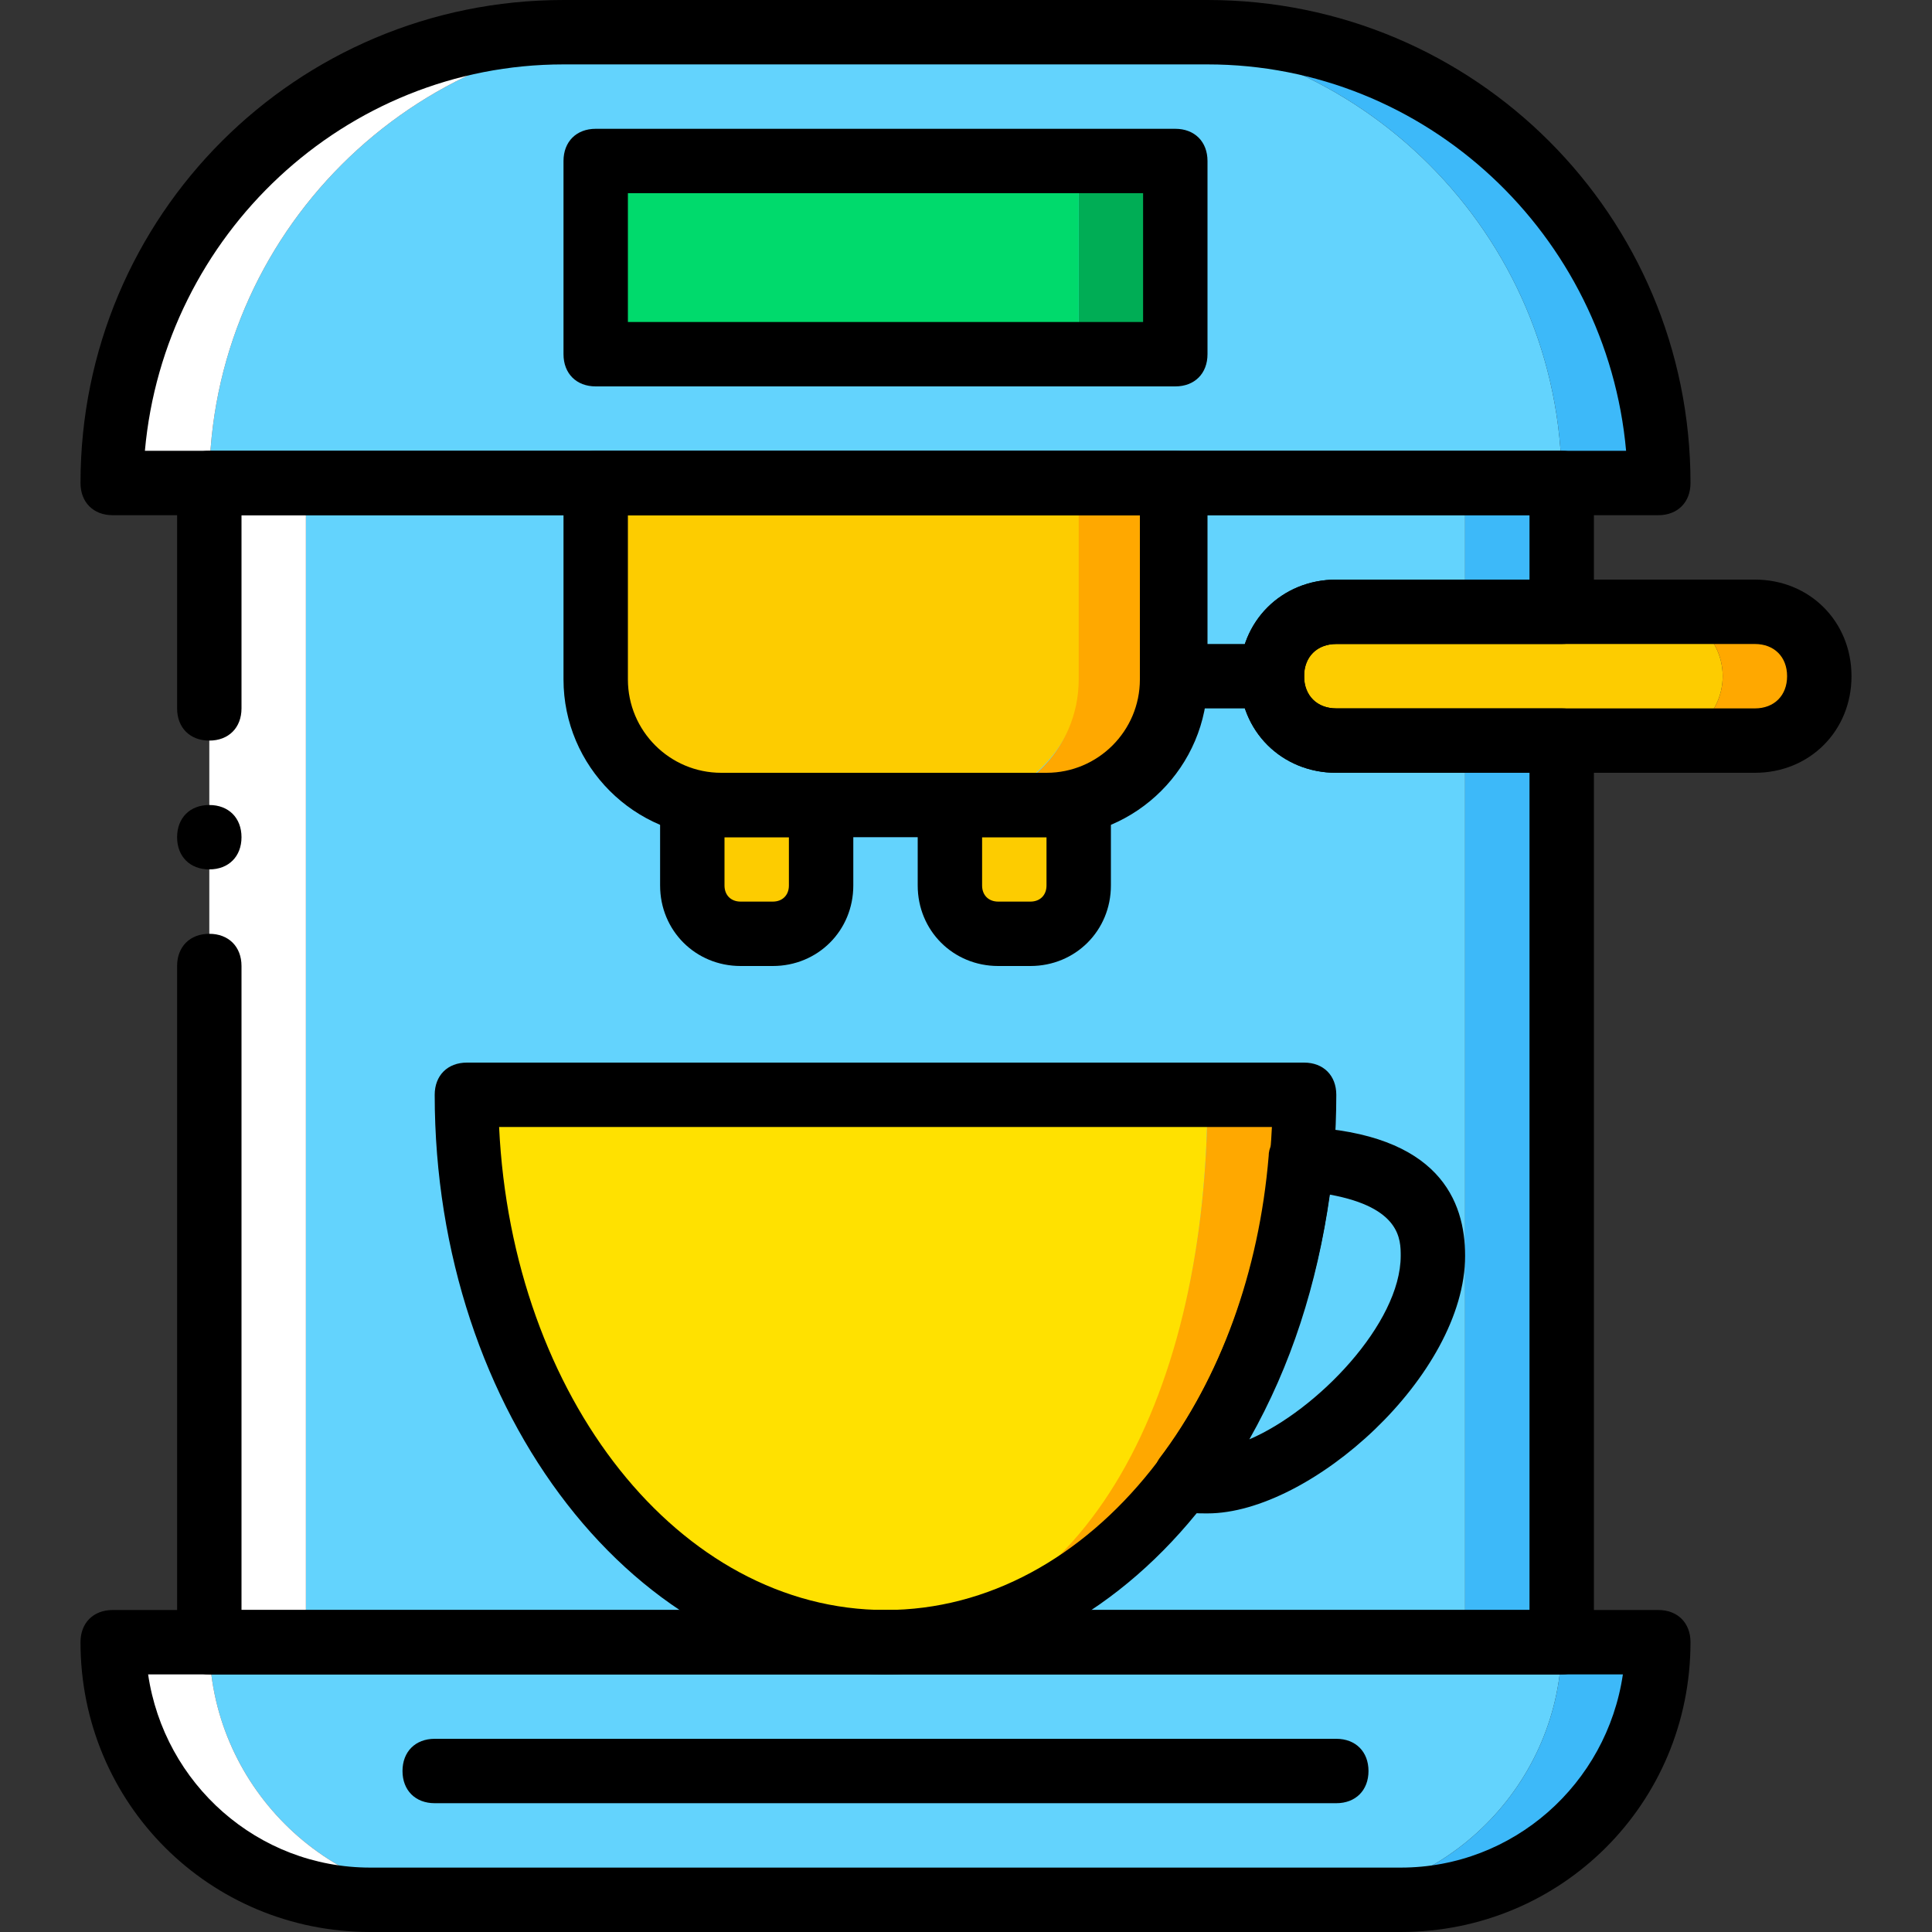
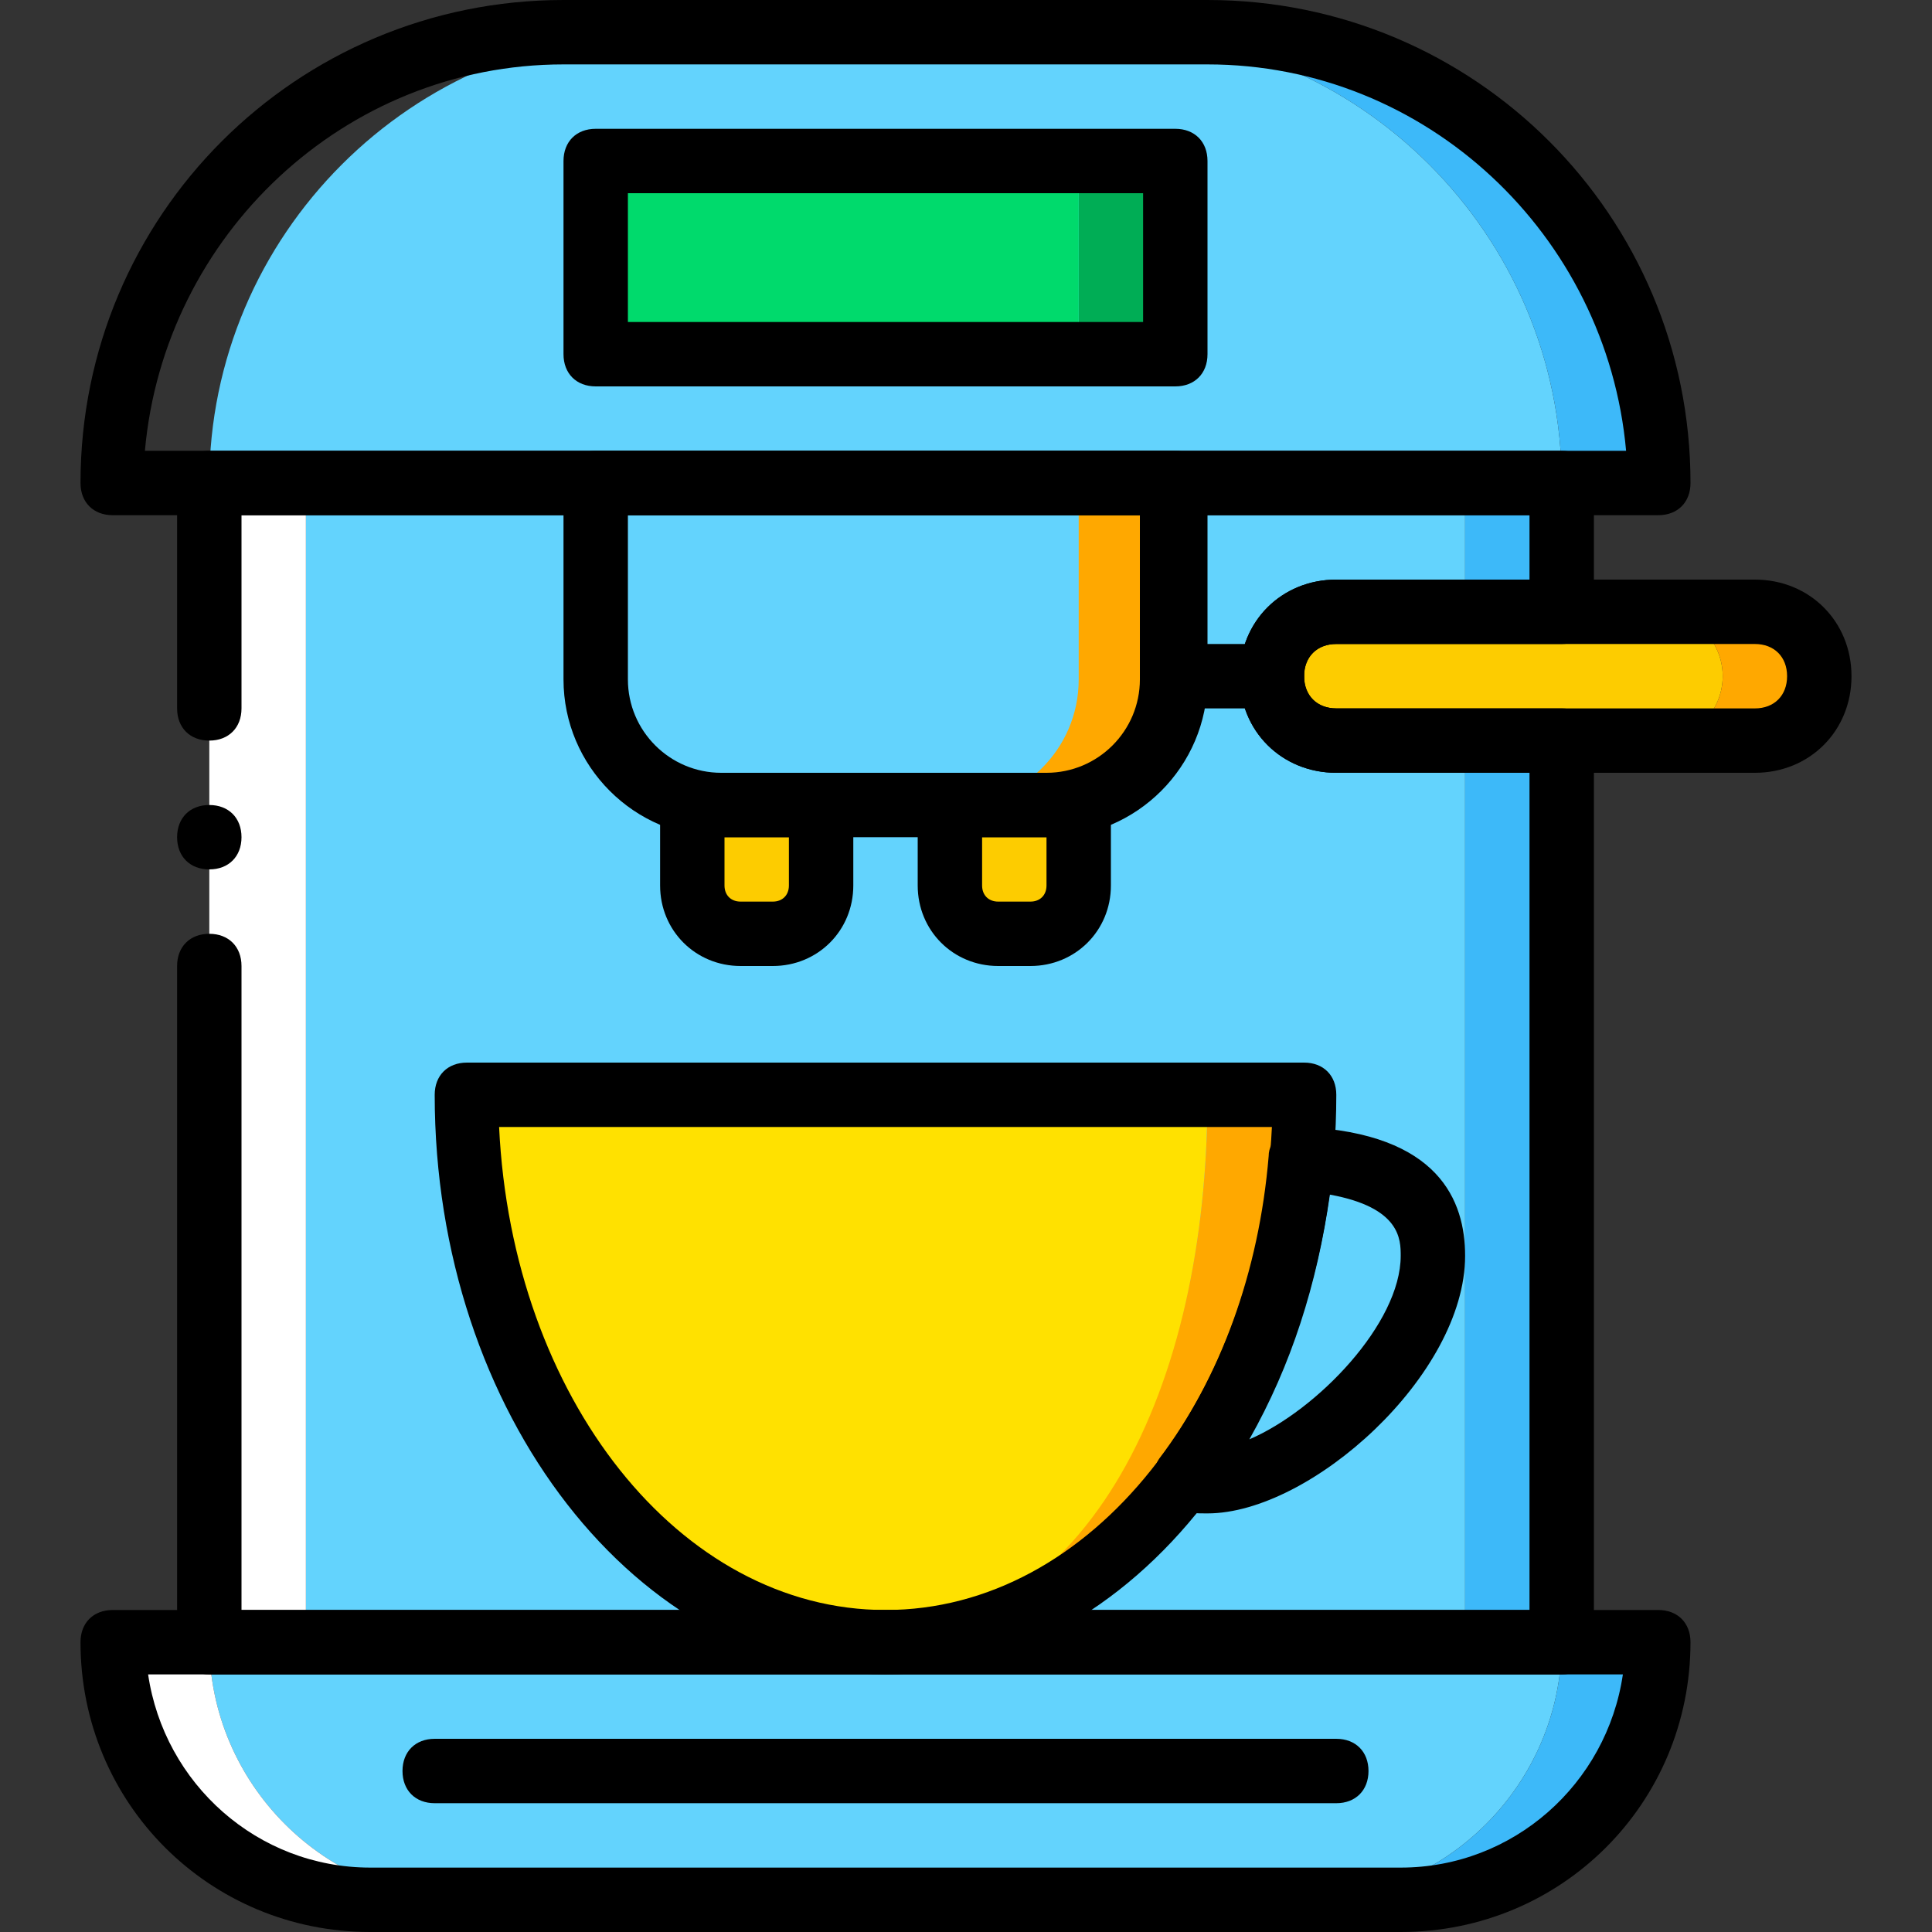
<svg xmlns="http://www.w3.org/2000/svg" height="800px" width="800px" version="1.1" id="Layer_1" viewBox="0 0 512 512" xml:space="preserve">
  <rect x="0" y="0" width="512" height="512" fill="#333333" stroke="none" />
  <g transform="translate(1 1)">
    <path style="fill:#63D3FD;" d="M412.867,127h-358.4l0,0c0-65.707,53.76-119.467,119.467-119.467H293.4   C359.107,7.533,412.867,61.293,412.867,127L412.867,127z" />
-     <path style="fill:#FFFFFF;" d="M173.933,7.533h-25.6C82.627,7.533,28.867,61.293,28.867,127h25.6   C54.467,61.293,108.227,7.533,173.933,7.533" />
    <path style="fill:#3DB9F9;" d="M319,7.533h-25.6c65.707,0,119.467,53.76,119.467,119.467h25.6   C438.467,61.293,384.707,7.533,319,7.533" />
    <polygon style="fill:#00AD55;" points="284.867,92.867 310.467,92.867 310.467,41.667 284.867,41.667  " />
    <polygon style="fill:#00DA6C;" points="156.867,92.867 284.867,92.867 284.867,41.667 156.867,41.667  " />
    <path style="fill:#63D3FD;" d="M344.6,502.467H122.733c-37.547,0-68.267-30.72-68.267-68.267h358.4   C412.867,471.747,382.147,502.467,344.6,502.467" />
    <path style="fill:#FFFFFF;" d="M54.467,434.2h-25.6c0,37.547,30.72,68.267,68.267,68.267h25.6   C85.187,502.467,54.467,471.747,54.467,434.2" />
    <path style="fill:#3DB9F9;" d="M412.867,434.2c0,37.547-30.72,68.267-68.267,68.267h25.6c37.547,0,68.267-30.72,68.267-68.267   H412.867z" />
    <path style="fill:#63D3FD;" d="M344.6,195.267c-7.68,0-8.533-7.68-8.533-17.067s4.267-17.067,11.947-17.067h39.253V127h-307.2   v307.2h307.2V195.267H344.6z" />
    <polygon style="fill:#FFFFFF;" points="54.467,434.2 80.067,434.2 80.067,127 54.467,127  " />
    <g>
      <polygon style="fill:#3DB9F9;" points="387.267,161.133 412.867,161.133 412.867,127 387.267,127   " />
      <polygon style="fill:#3DB9F9;" points="387.267,434.2 412.867,434.2 412.867,195.267 387.267,195.267   " />
    </g>
    <path style="fill:#FDCC00;" d="M438.467,195.267h-85.333c-9.387,0-17.067-7.68-17.067-17.067l0,0   c0-9.387,7.68-17.067,17.067-17.067h85.333c9.387,0,17.067,7.68,17.067,17.067l0,0   C455.533,187.587,447.853,195.267,438.467,195.267" />
    <path style="fill:#FFA800;" d="M464.067,161.133h-25.6c9.387,0,17.067,7.68,17.067,17.067s-7.68,17.067-17.067,17.067h25.6   c9.387,0,17.067-7.68,17.067-17.067S473.453,161.133,464.067,161.133" />
-     <path style="fill:#FDCC00;" d="M251.587,212.333H191c-18.773,0-33.28-15.36-33.28-33.28V127h128v52.053   C284.867,196.973,269.507,212.333,251.587,212.333" />
    <path style="fill:#FFA800;" d="M284.867,127v52.053c0,18.773-15.36,33.28-33.28,33.28h25.6c18.773,0,33.28-15.36,33.28-33.28V127   H284.867z" />
    <g>
      <path style="fill:#FDCC00;" d="M203.8,246.467h-8.533c-6.827,0-12.8-5.973-12.8-12.8v-21.333H216.6v21.333    C216.6,240.493,210.627,246.467,203.8,246.467" />
      <path style="fill:#FDCC00;" d="M272.067,246.467h-8.533c-6.827,0-12.8-5.973-12.8-12.8v-21.333h34.133v21.333    C284.867,240.493,278.893,246.467,272.067,246.467" />
    </g>
    <path style="fill:#FFE100;" d="M122.733,289.133c0,80.213,40.96,145.067,102.4,145.067S319,369.347,319,289.133H122.733z" />
    <path style="fill:#FFA800;" d="M319,289.133c0,78.507-31.573,141.653-89.6,145.067c1.707,0,2.56,0,4.267,0   c61.44,0,110.933-64.853,110.933-145.067H319z" />
    <path d="M233.667,442.733c-65.707,0-119.467-69.12-119.467-153.6c0-5.12,3.413-8.533,8.533-8.533H344.6   c5.12,0,8.533,3.413,8.533,8.533C353.133,373.613,299.373,442.733,233.667,442.733z M131.267,297.667   c3.413,71.68,47.787,128,102.4,128s98.987-56.32,102.4-128H131.267z" />
    <path d="M370.2,511H97.133c-42.667,0-76.8-34.133-76.8-76.8c0-5.12,3.413-8.533,8.533-8.533h409.6c5.12,0,8.533,3.413,8.533,8.533   C447,476.867,412.867,511,370.2,511z M38.253,442.733c4.267,29.013,29.013,51.2,58.88,51.2H370.2   c29.867,0,54.613-22.187,58.88-51.2H38.253z" />
    <path d="M438.467,135.533h-409.6c-5.12,0-8.533-3.413-8.533-8.533c0-70.827,57.173-128,128-128H319c70.827,0,128,57.173,128,128   C447,132.12,443.587,135.533,438.467,135.533z M37.4,118.467h392.533c-5.12-57.173-52.907-102.4-110.933-102.4H148.333   C90.307,16.067,42.52,61.293,37.4,118.467z" />
    <path d="M319,400.067c-2.56,0-5.12,0-7.68-0.853c-2.56-0.853-5.12-2.56-5.973-5.12c-0.853-2.56-0.853-5.973,0.853-8.533   c16.213-21.333,26.453-49.493,29.013-80.213c0-4.267,4.267-7.68,9.387-7.68c35.84,1.707,42.667,19.627,42.667,34.133   C387.267,363.373,346.307,400.067,319,400.067z M351.427,315.587c-3.413,23.893-10.24,45.227-21.333,64.853   c17.92-7.68,40.107-30.72,40.107-48.64C370.2,327.533,370.2,319,351.427,315.587z" />
    <path d="M277.187,220.867h-87.04c-23.04,0-41.813-18.773-41.813-41.813V127c0-5.12,3.413-8.533,8.533-8.533h153.6   c5.12,0,8.533,3.413,8.533,8.533v52.053C319,202.093,300.227,220.867,277.187,220.867z M165.4,135.533v43.52   c0,13.653,11.093,24.747,24.747,24.747h86.187c13.653,0,24.747-11.093,24.747-24.747v-43.52H165.4z" />
    <path d="M203.8,255h-8.533c-11.947,0-21.333-9.387-21.333-21.333v-21.333c0-5.12,3.413-8.533,8.533-8.533H216.6   c5.12,0,8.533,3.413,8.533,8.533v21.333C225.133,245.613,215.747,255,203.8,255z M191,220.867v12.8c0,2.56,1.707,4.267,4.267,4.267   h8.533c2.56,0,4.267-1.707,4.267-4.267v-12.8H191z" />
    <path d="M272.067,255h-8.533c-11.947,0-21.333-9.387-21.333-21.333v-21.333c0-5.12,3.413-8.533,8.533-8.533h34.133   c5.12,0,8.533,3.413,8.533,8.533v21.333C293.4,245.613,284.013,255,272.067,255z M259.267,220.867v12.8   c0,2.56,1.707,4.267,4.267,4.267h8.533c2.56,0,4.267-1.707,4.267-4.267v-12.8H259.267z" />
    <path d="M336.067,186.733h-25.6c-5.12,0-8.533-3.413-8.533-8.533c0-5.12,3.413-8.533,8.533-8.533h25.6   c5.12,0,8.533,3.413,8.533,8.533C344.6,183.32,341.187,186.733,336.067,186.733z" />
    <path d="M464.067,203.8H353.133c-14.507,0-25.6-11.093-25.6-25.6c0-14.507,11.093-25.6,25.6-25.6h110.933   c14.507,0,25.6,11.093,25.6,25.6C489.667,192.707,478.573,203.8,464.067,203.8z M353.133,169.667c-5.12,0-8.533,3.413-8.533,8.533   c0,5.12,3.413,8.533,8.533,8.533h110.933c5.12,0,8.533-3.413,8.533-8.533c0-5.12-3.413-8.533-8.533-8.533H353.133z" />
    <path d="M412.867,442.733h-358.4c-5.12,0-8.533-3.413-8.533-8.533V255c0-5.12,3.413-8.533,8.533-8.533S63,249.88,63,255v170.667   h341.333V203.8h-51.2c-14.507,0-25.6-11.093-25.6-25.6c0-14.507,11.093-25.6,25.6-25.6h51.2v-17.067H63v51.2   c0,5.12-3.413,8.533-8.533,8.533s-8.533-3.413-8.533-8.533V127c0-5.12,3.413-8.533,8.533-8.533h358.4   c5.12,0,8.533,3.413,8.533,8.533v34.133c0,5.12-3.413,8.533-8.533,8.533h-59.733c-5.12,0-8.533,3.413-8.533,8.533   c0,5.12,3.413,8.533,8.533,8.533h59.733c5.12,0,8.533,3.413,8.533,8.533V434.2C421.4,439.32,417.987,442.733,412.867,442.733z" />
    <path d="M63,220.867c0-5.12-3.413-8.533-8.533-8.533s-8.533,3.413-8.533,8.533c0,5.12,3.413,8.533,8.533,8.533   S63,225.987,63,220.867" />
    <path d="M353.133,476.867H114.2c-5.12,0-8.533-3.413-8.533-8.533c0-5.12,3.413-8.533,8.533-8.533h238.933   c5.12,0,8.533,3.413,8.533,8.533C361.667,473.453,358.253,476.867,353.133,476.867z" />
    <path d="M310.467,101.4h-153.6c-5.12,0-8.533-3.413-8.533-8.533v-51.2c0-5.12,3.413-8.533,8.533-8.533h153.6   c5.12,0,8.533,3.413,8.533,8.533v51.2C319,97.987,315.587,101.4,310.467,101.4z M165.4,84.333h136.533V50.2H165.4V84.333z" />
  </g>
</svg>